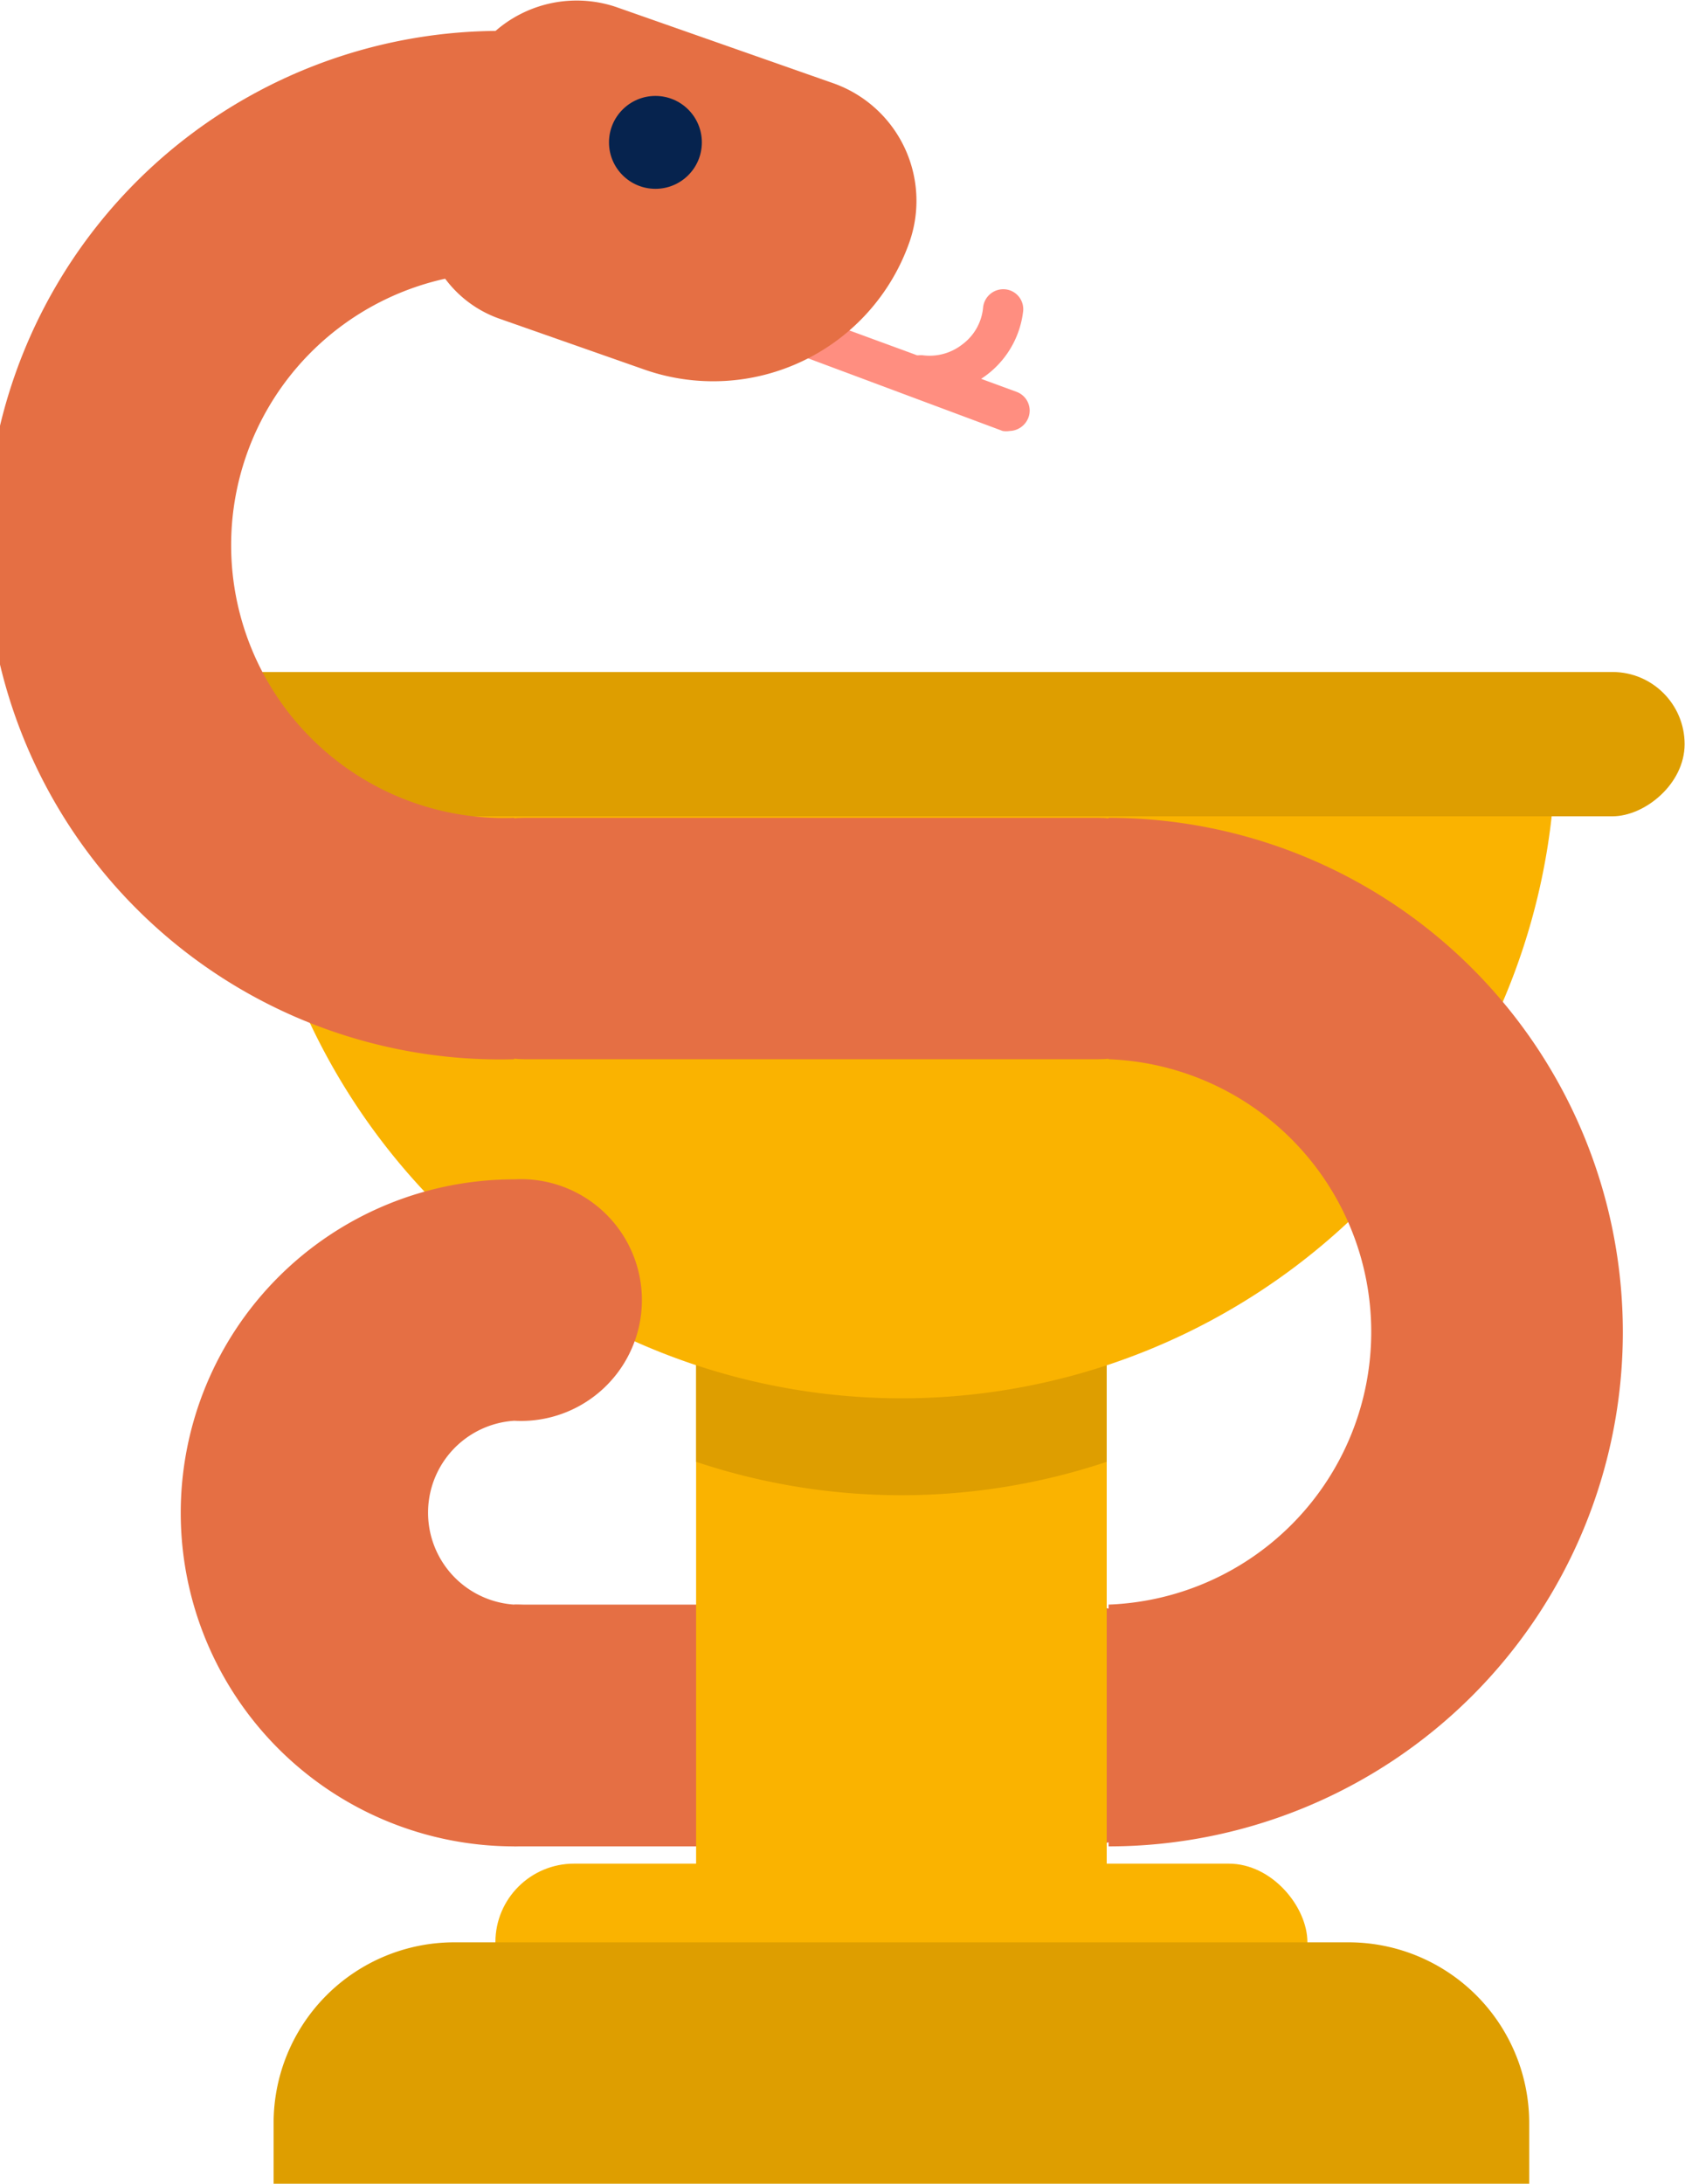
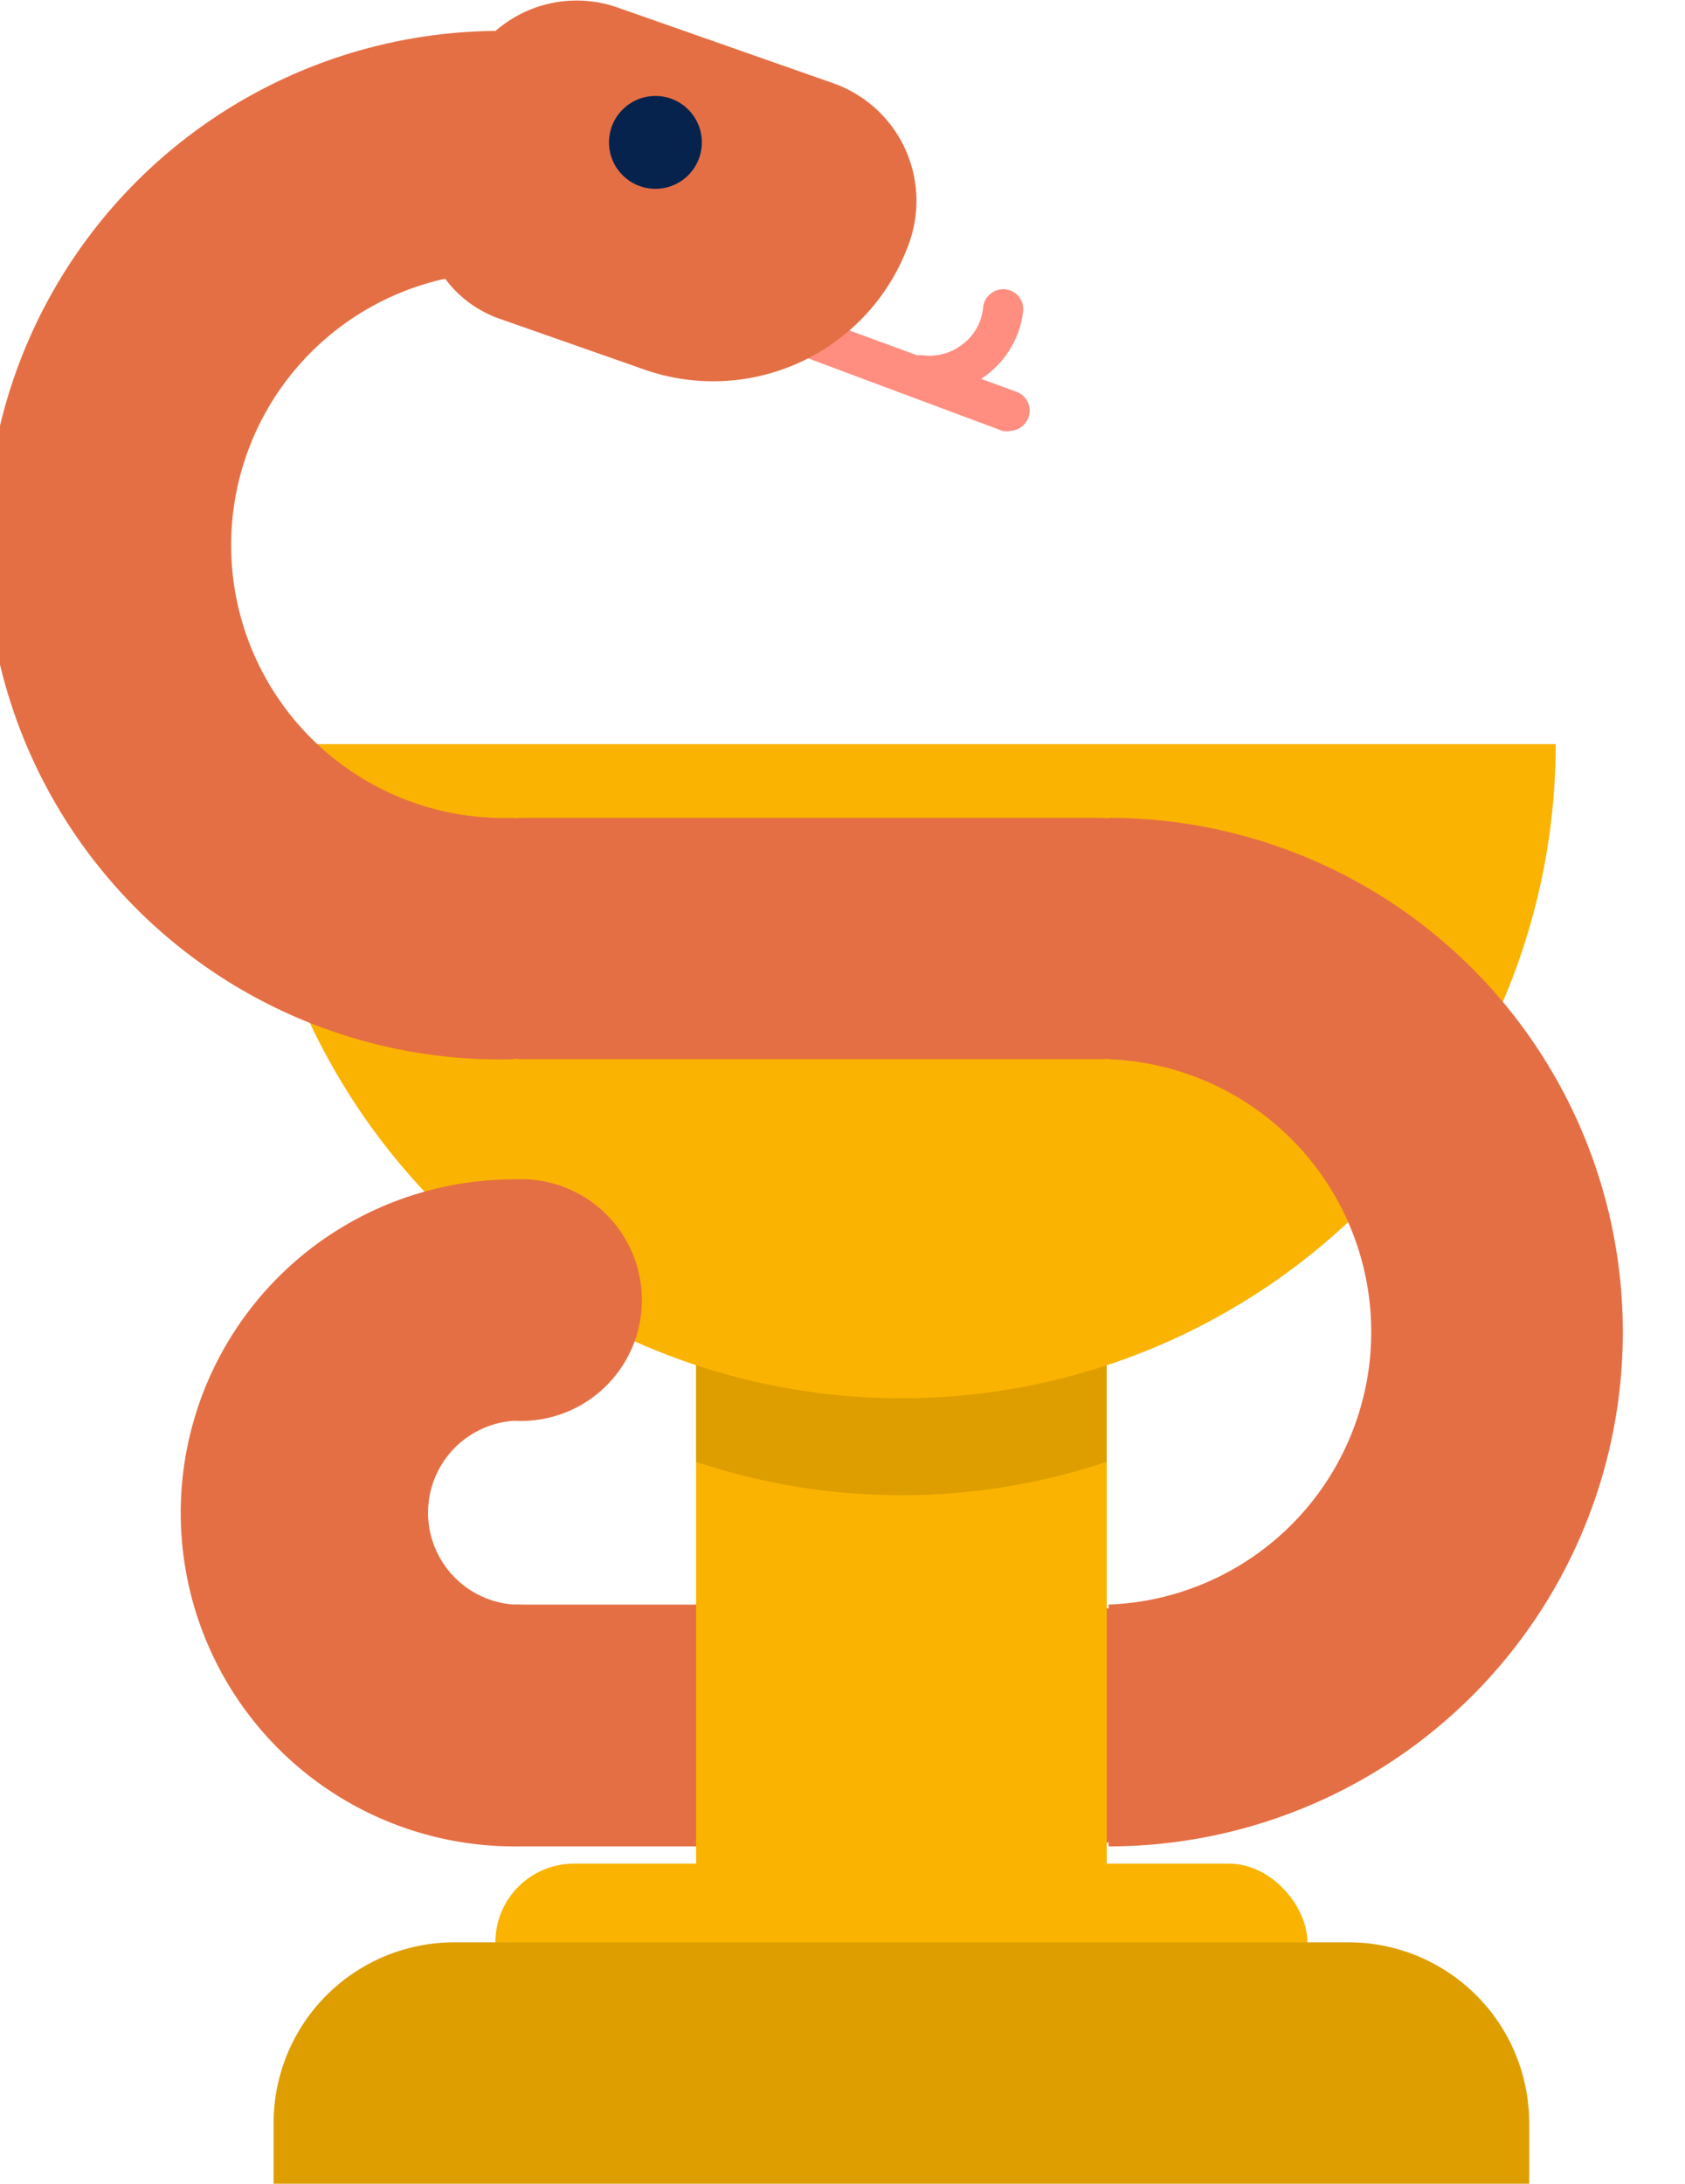
<svg xmlns="http://www.w3.org/2000/svg" viewBox="0 0 43.91 56.9">
  <defs>
    <style>.cls-1{fill:#ff8e80;}.cls-2{fill:#e56f44;}.cls-3{fill:#fab300;}.cls-4{fill:#de9e00;}.cls-5{fill:#06234e;}</style>
  </defs>
  <title>мед</title>
  <g id="Слой_2" data-name="Слой 2">
    <g id="Layer_3" data-name="Layer 3">
      <path class="cls-1" d="M26.31,11.23a.58.58,0,0,1-.18,0L19.94,8.92a.52.52,0,0,1-.31-.67.51.51,0,0,1,.68-.31l6.18,2.27a.52.52,0,0,1,.31.67A.54.54,0,0,1,26.31,11.23Z" />
      <path class="cls-2" d="M28.08,48.11H13.4v-6.3H28.08A3.15,3.15,0,0,1,31.23,45h0A3.15,3.15,0,0,1,28.08,48.11Z" />
      <rect class="cls-3" x="18.14" y="27.95" width="10.7" height="25.81" />
      <rect class="cls-3" x="12.91" y="48.56" width="21.16" height="4.09" rx="2.05" ry="2.05" />
      <path class="cls-4" d="M25.06,37.39h1.58a0,0,0,0,1,0,0V70.11a0,0,0,0,1,0,0H25.06a4.71,4.71,0,0,1-4.71-4.71V42.1A4.71,4.71,0,0,1,25.06,37.39Z" transform="translate(77.24 30.26) rotate(90)" />
      <path class="cls-4" d="M18.14,30.46v7.63a16.88,16.88,0,0,0,10.7,0V30.46Z" />
      <path class="cls-3" d="M6.45,19.39a17,17,0,1,0,34.09,0Z" />
-       <rect class="cls-4" x="21.61" y="-1.02" width="3.76" height="40.83" rx="1.88" ry="1.88" transform="translate(42.88 -4.1) rotate(90)" />
      <path class="cls-2" d="M28.89,48.11v-6.3a7.11,7.11,0,0,0,0-14.21V21.31a13.4,13.4,0,0,1,0,26.8Z" />
      <path class="cls-2" d="M13.4,27.6A13.4,13.4,0,1,1,13.4.81V7.1a7.11,7.11,0,1,0,0,14.21Z" />
      <path class="cls-2" d="M13.4,48.11a8.69,8.69,0,0,1,0-17.38,3.15,3.15,0,1,1,0,6.29,2.4,2.4,0,0,0,0,4.79,3.15,3.15,0,0,1,0,6.3Z" />
      <rect class="cls-2" x="10.52" y="21.31" width="21.25" height="6.29" rx="3.15" ry="3.15" />
      <path class="cls-2" d="M14.44.93h6a3.25,3.25,0,0,1,3.25,3.25v0a5.42,5.42,0,0,1-5.42,5.42h-4a3,3,0,0,1-3-3V4.15A3.22,3.22,0,0,1,14.44.93Z" transform="translate(2.73 -5.48) rotate(19.34)" />
      <circle class="cls-5" cx="17.08" cy="3.71" r="1.21" />
      <path class="cls-1" d="M24.25,10.3l-.32,0a.53.53,0,0,1-.45-.59.52.52,0,0,1,.59-.45,1.38,1.38,0,0,0,1-.28A1.35,1.35,0,0,0,25.62,8a.53.53,0,0,1,.59-.46.52.52,0,0,1,.45.59,2.43,2.43,0,0,1-2.41,2.13Z" />
    </g>
  </g>
</svg>